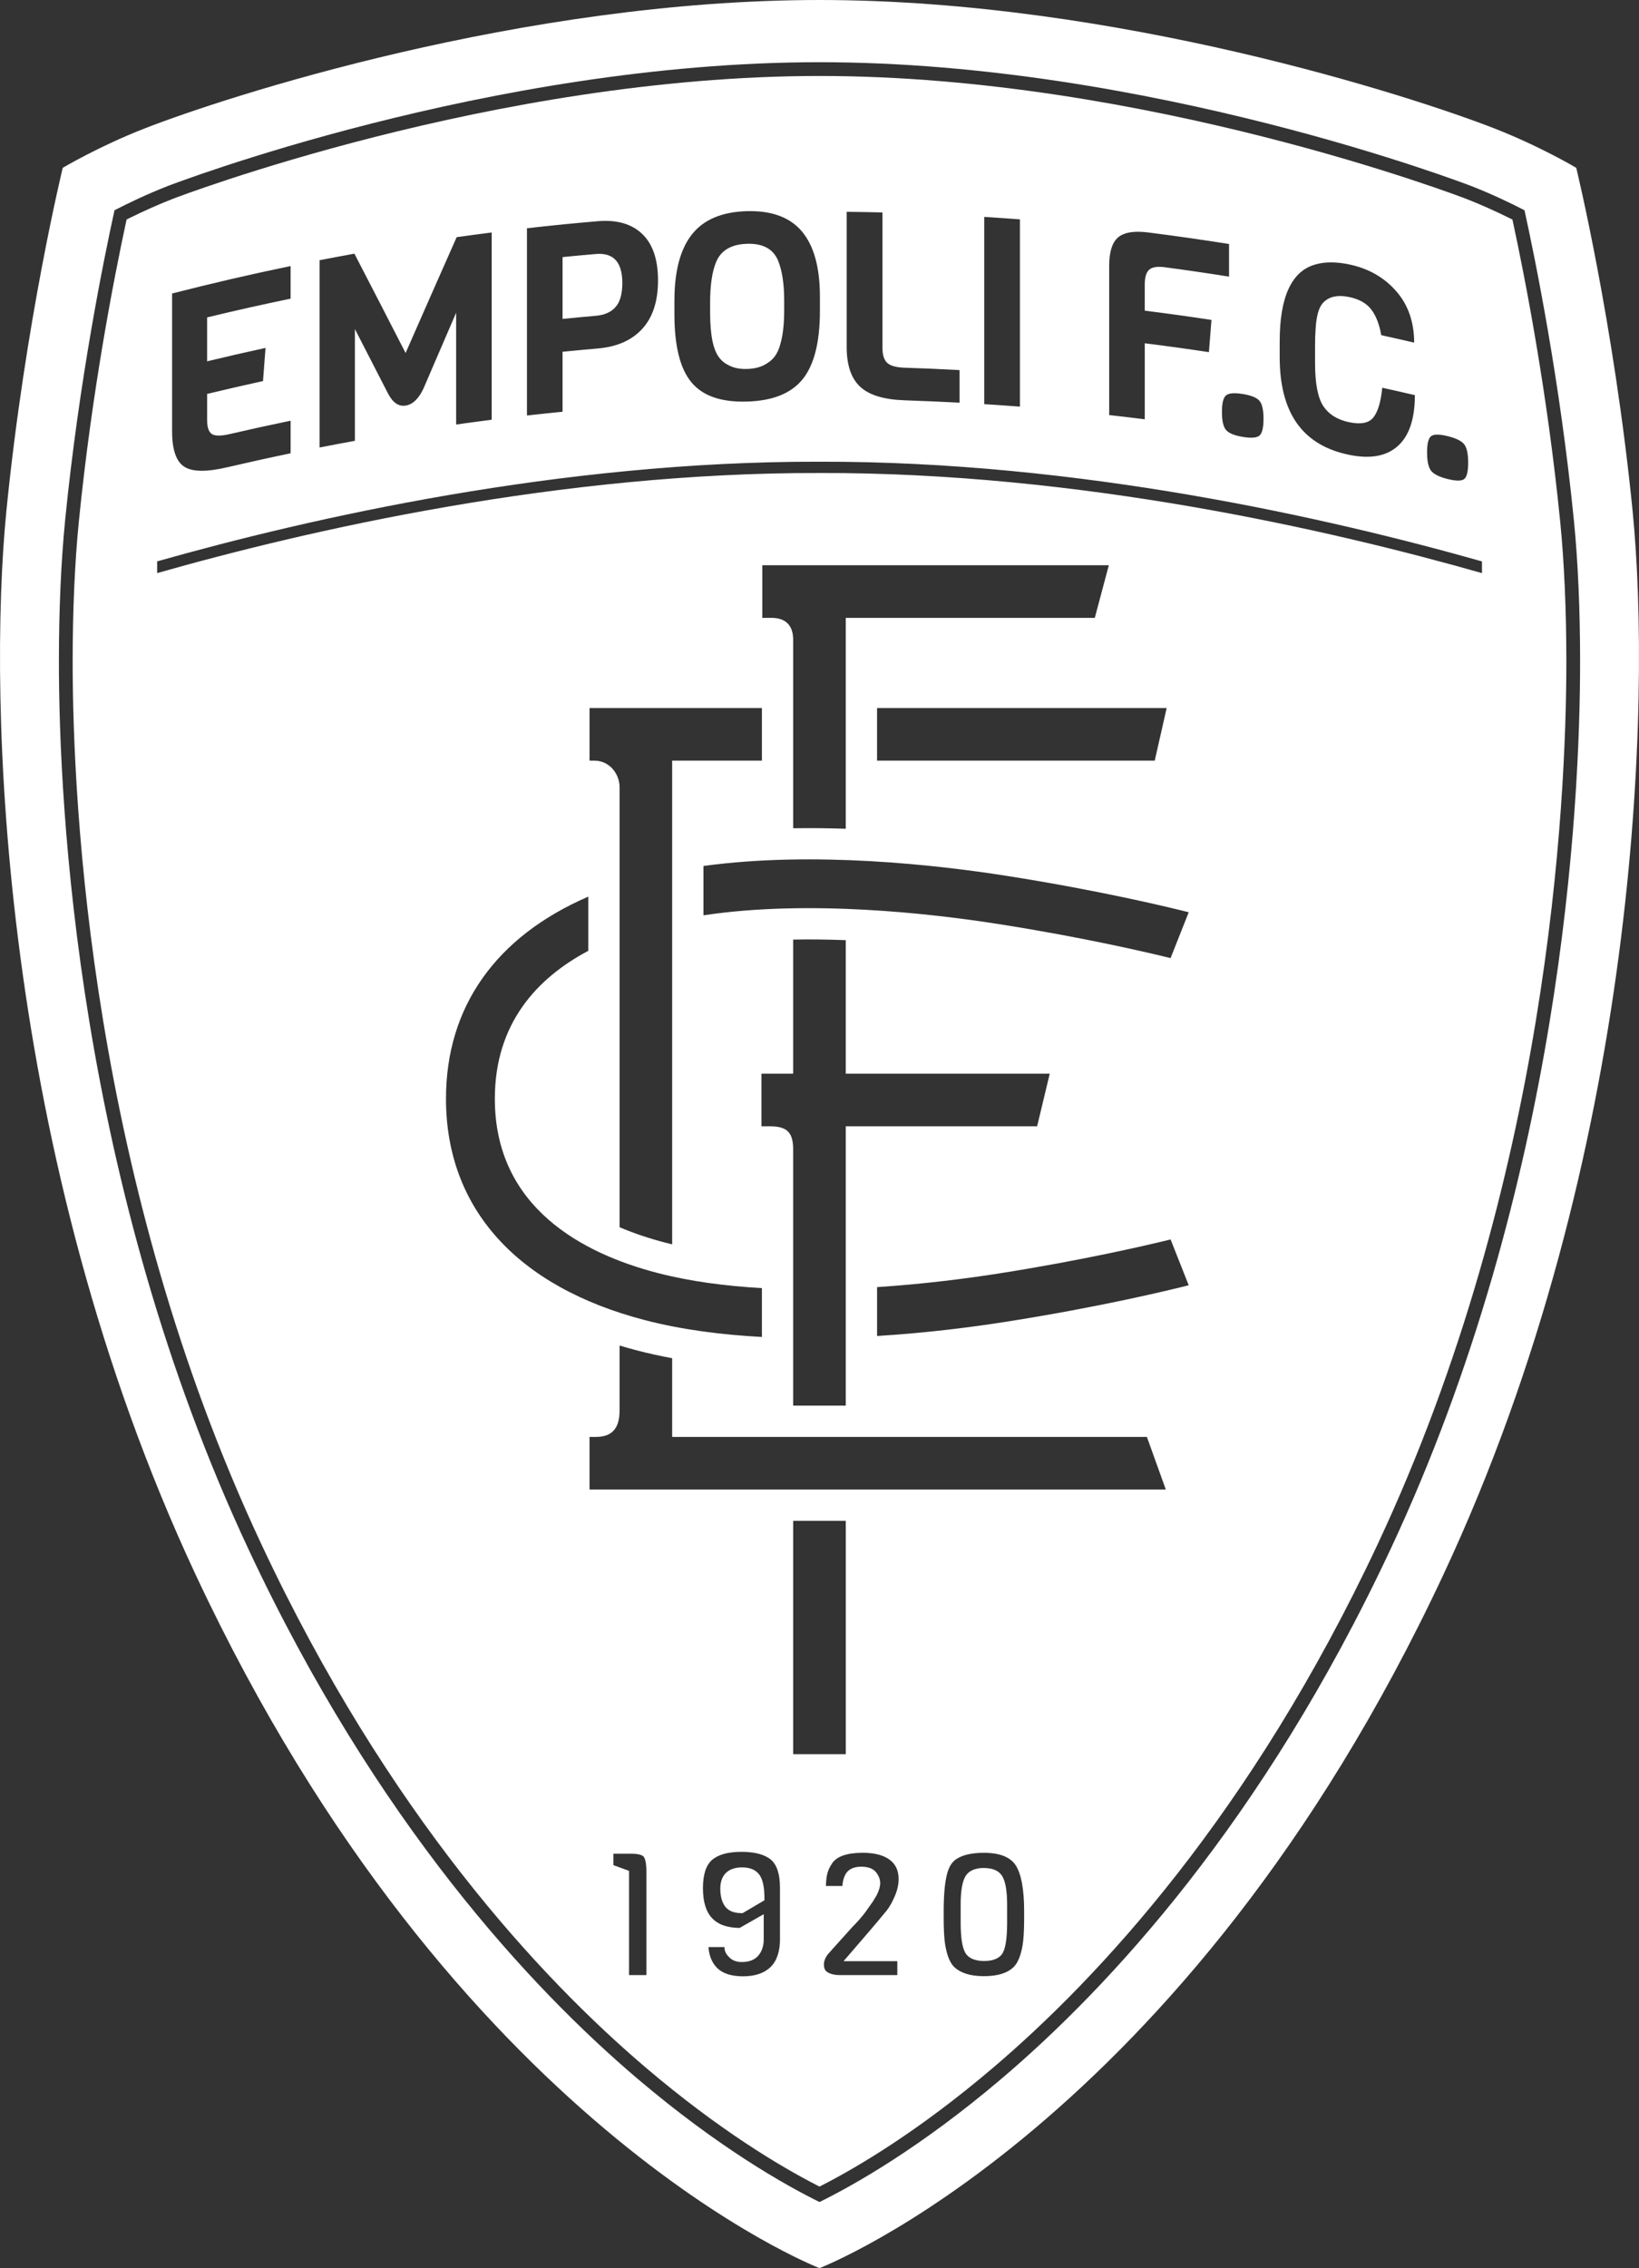
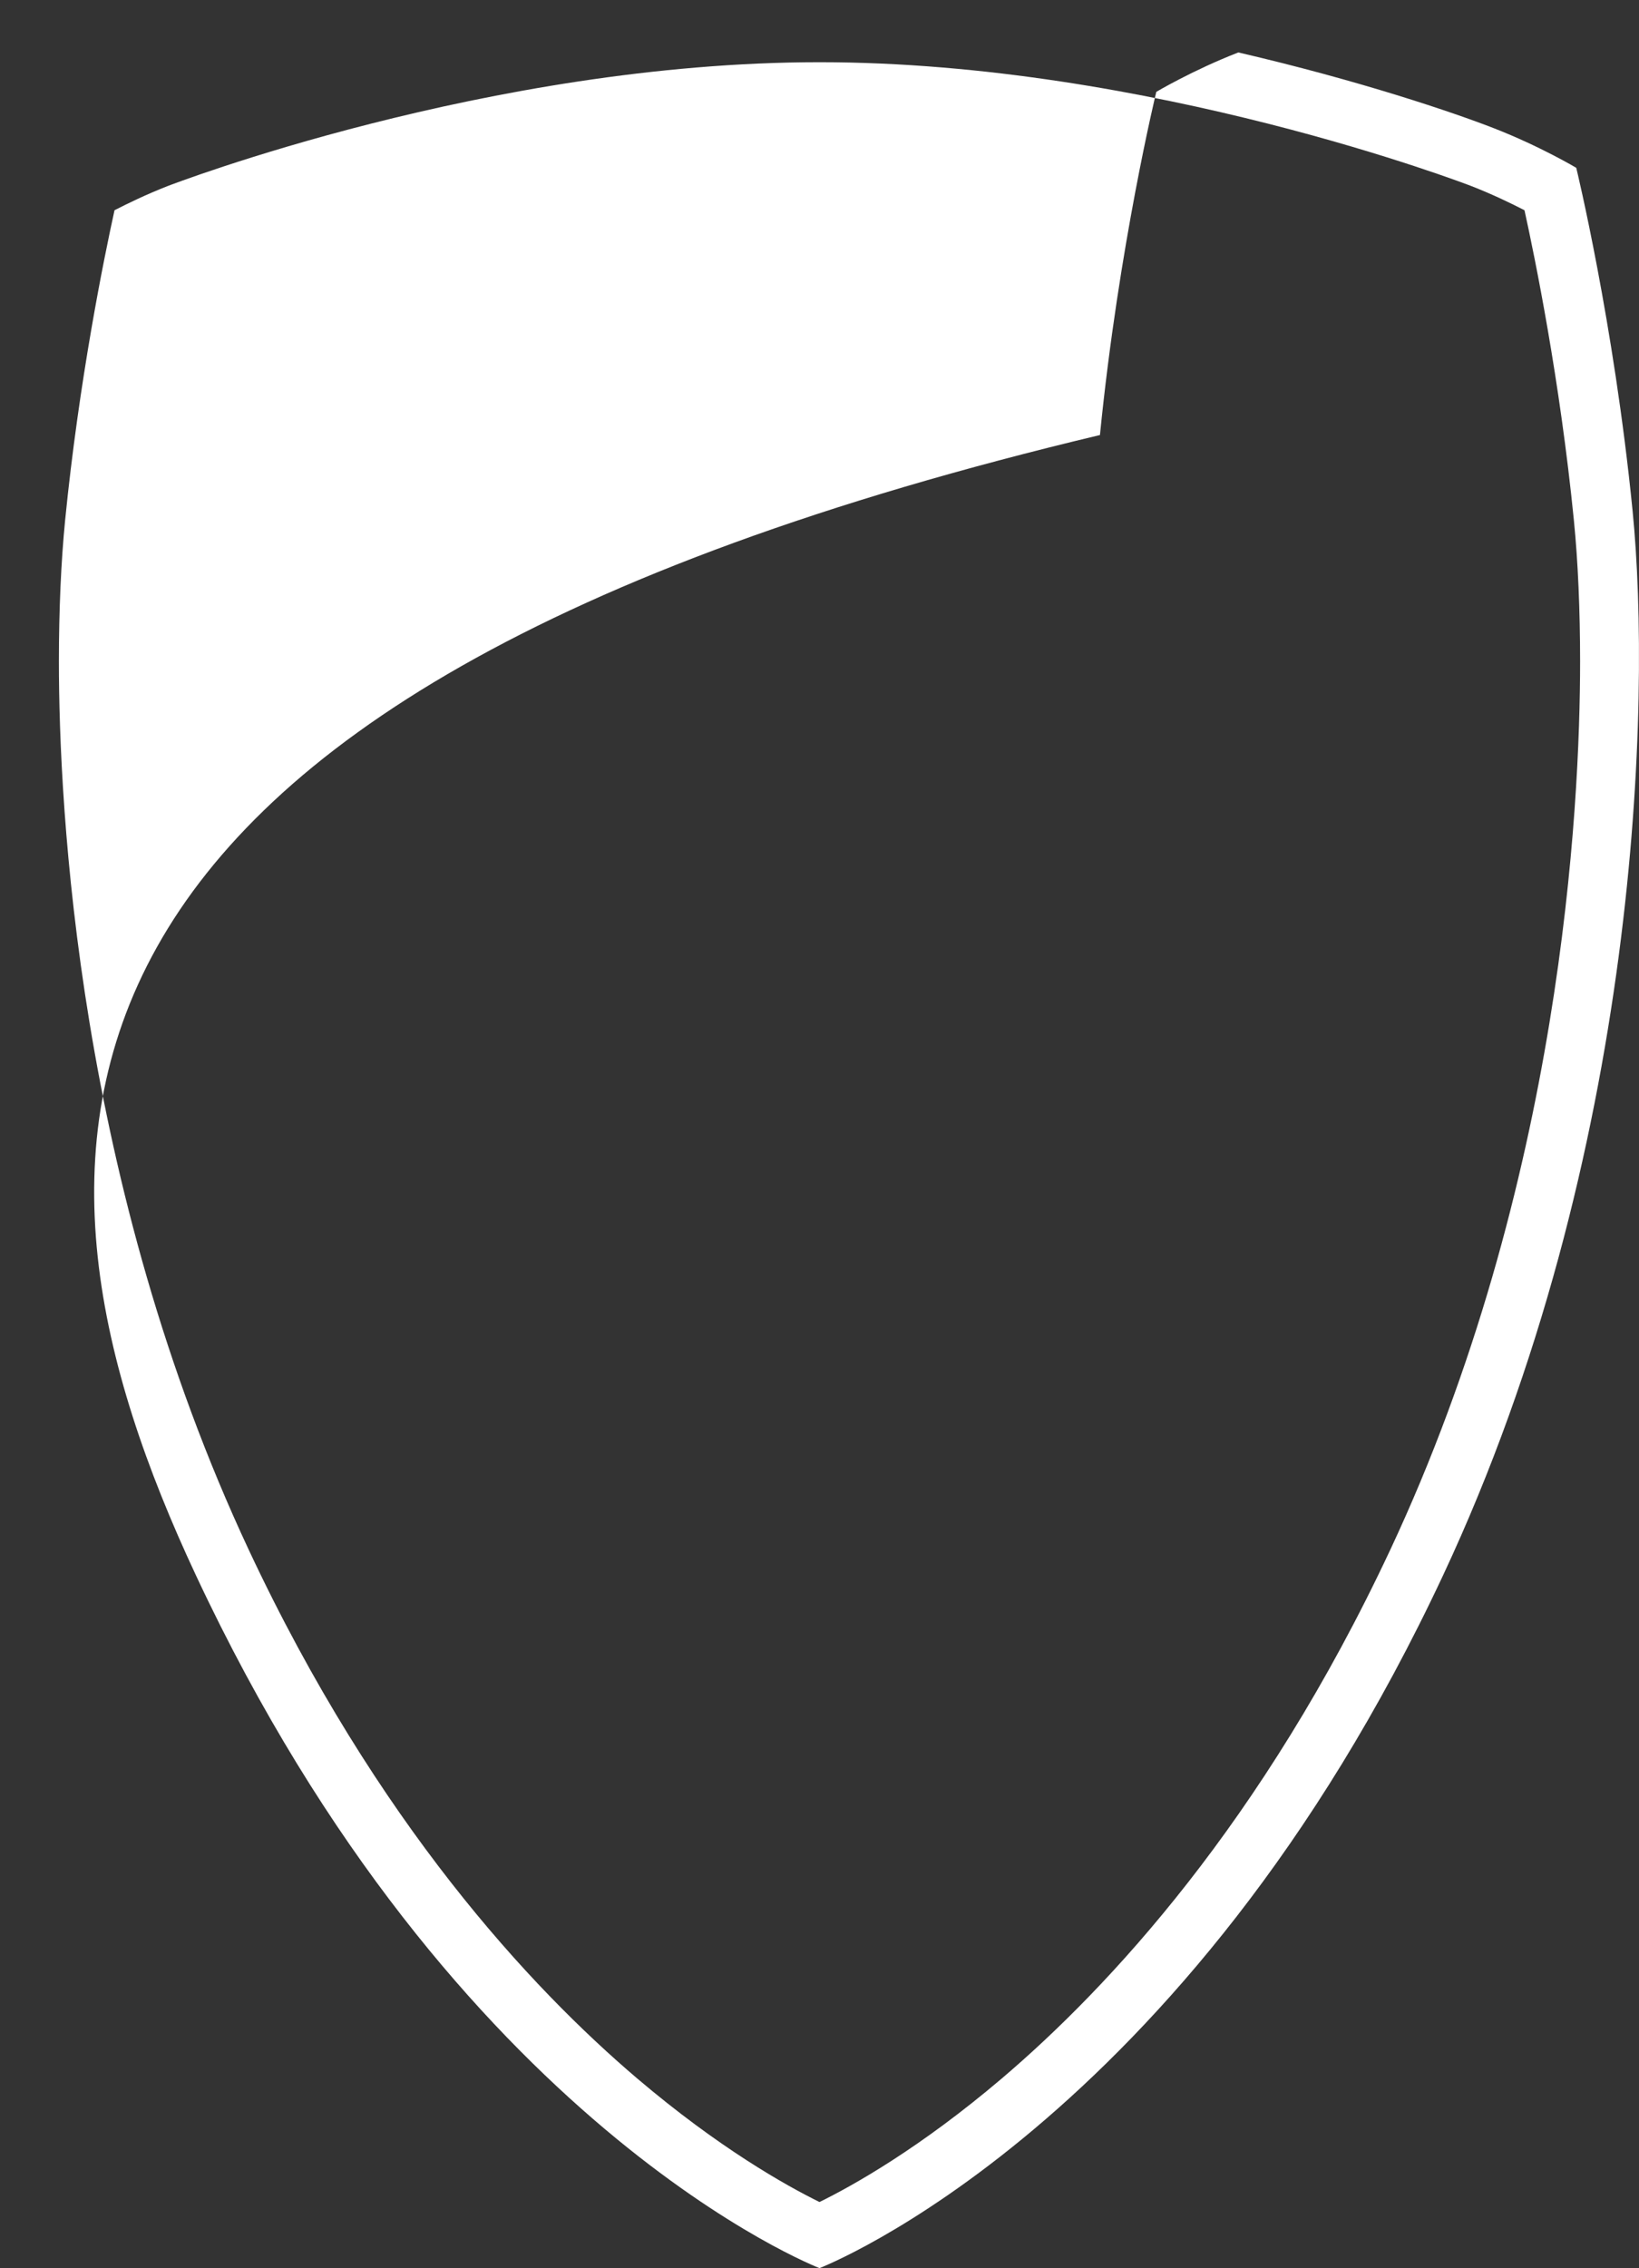
<svg xmlns="http://www.w3.org/2000/svg" id="Livello_2" data-name="Livello 2" width="1030.4" height="1425.33" viewBox="0 0 1030.4 1425.33">
  <rect x="0" y="0" width="1030.4" height="1425.33" fill="#333333" stroke="none" />
  <defs>
    <style>
      .cls-1 {
        fill: #fff;
      }
    </style>
  </defs>
  <g id="Livello_1-2" data-name="Livello 1">
    <g>
-       <path class="cls-1" d="M386.96,192.97c2.86-3.19,4.28-8.26,4.28-15.2,0-13-5.54-19.1-16.61-18.15-6.98,.6-13.97,1.24-20.95,1.94v38.85c6.98-.7,13.97-1.34,20.95-1.96,5.38-.47,9.48-2.27,12.34-5.48Z" />
-       <path class="cls-1" d="M618.54,1173.87c-5.85,0-9.83,1.91-11.83,5.68-1.79,3.34-2.68,8.69-2.76,16.38v13.06c.08,8.53,.93,14.3,2.62,17.62,.95,1.91,2.47,3.32,4.47,4.28,2.02,.95,4.57,1.44,7.62,1.44,6.12,0,10.16-1.87,11.99-5.56,1.61-3.21,2.43-9.02,2.51-17.76v-12.59c-.08-7.95-.97-13.43-2.74-16.81-2-3.81-6.01-5.73-11.87-5.73Z" />
-       <path class="cls-1" d="M458.98,229.97c2.95,1.38,6.51,2.02,10.67,1.89,4.14-.12,7.68-.91,10.59-2.39,2.9-1.5,5.17-3.3,6.78-5.42,1.61-2.14,2.86-4.9,3.71-8.34,1.51-5.42,2.27-12.32,2.27-20.7v-6.1c0-10.59-1.3-19.01-3.89-25.24-3.01-7.21-9.48-10.75-19.4-10.47-10.03,.29-16.54,4.18-19.55,11.58-2.49,6.04-3.73,14.54-3.73,25.44v6.1c0,14.22,1.94,23.73,5.83,28.53,1.5,2.04,3.73,3.75,6.7,5.13Z" />
-       <path class="cls-1" d="M477.6,1178.42c-2.18-3.26-5.89-4.92-11.04-4.92-8.84,0-13.72,4.74-13.72,13.37,0,4.61,.97,8.3,2.86,10.98,2.02,2.88,5.46,4.35,10.26,4.39l.88,.02,13.76-8.1-.02-1.81c-.06-6.47-1.03-11.02-2.97-13.93Z" />
-       <path class="cls-1" d="M1026.38,321.11c-11.81-118.83-35.43-215.65-35.43-215.65,0,0-22.66-13.51-51.54-24.78-25.18-9.83-84.51-30-160.91-47.73C702.12,15.26,608.65,0,515.2,0,328.27,0,141.37,61,91,80.69c-28.9,11.27-51.56,24.78-51.56,24.78,0,0-23.61,96.81-35.43,215.65C-7.78,439.96-.51,725.8,123.12,989.84c162.65,347.35,392.08,435.49,392.08,435.49,0,0,229.43-88.15,392.08-435.49,123.63-264.04,130.9-549.88,119.1-668.73Zm-152.45,653.01c-80.24,171.13-177.09,275.06-244.23,332.11-51.32,43.61-93.26,67.12-114.5,77.56-21.22-10.44-63.16-33.95-114.5-77.56-67.12-57.05-163.99-160.98-244.23-332.11C48.67,744.15,37.03,506.93,37.03,415.59c0-32.24,1.36-62.88,3.91-88.65,8.76-88.03,24.41-164.6,31.05-194.82,8.07-4.16,20-9.95,33.33-15.16,2-.78,202.22-77.87,409.88-77.87s407.88,77.09,409.88,77.87c13.35,5.21,25.26,11,33.33,15.16,6.65,30.22,22.29,106.78,31.05,194.82,2.57,25.77,3.91,56.41,3.91,88.65,0,91.34-11.62,328.55-119.43,558.52Z" />
-       <path class="cls-1" d="M951.14,139.45l-.31-1.48-1.36-.68c-9.41-4.66-18.66-8.78-27.52-12.26-2-.76-201.13-77.29-406.75-77.29-102.7,0-203.89,19.12-279.64,38.34-75.77,19.24-126.1,38.55-127.09,38.94-8.86,3.46-18.13,7.6-27.54,12.26l-1.36,.68-.31,1.48c-7.6,35.31-21.57,106.71-29.69,188.34-2.55,25.48-3.89,55.85-3.89,87.8,0,90.75,11.56,326.45,118.64,554.83,79.56,169.75,175.52,272.7,242,329.19,45.63,38.77,83.62,61.51,107.45,73.75l1.44,.74,1.44-.74c23.84-12.24,61.84-34.98,107.44-73.75,66.48-56.49,162.44-159.45,242.02-329.19,107.06-228.38,118.62-464.08,118.62-554.83,0-31.95-1.34-62.32-3.87-87.8-8.12-81.64-22.09-153.04-29.71-188.34Zm-51.44,134.65c1.69-1.3,5.19-1.3,10.47,0s8.74,3.03,10.38,5.17c1.63,2.12,2.45,5.95,2.45,11.45s-.82,8.94-2.45,10.28c-1.63,1.34-5.09,1.34-10.38,.04s-8.78-3.03-10.47-5.19c-1.69-2.18-2.53-6-2.53-11.52s.84-8.92,2.53-10.22Zm-95.18-59.66c0-27.87,7.48-44.05,22.39-48.23,5.85-1.73,12.92-1.77,21.22-.06,12.11,2.51,21.96,8.12,29.54,16.73s11.37,19.45,11.37,32.43c-6.88-1.59-13.78-3.17-20.68-4.68-1.17-6.74-3.24-12.11-6.22-16.05-2.95-3.95-7.64-6.61-14.01-7.93-7.44-1.54-12.98-.21-16.6,3.92-2.55,2.92-4.04,8.47-4.47,16.66-.21,2.6-.31,6.16-.31,10.67v10.26c0,12.67,1.69,21.65,5.11,26.93,3.5,5.32,8.96,8.71,16.34,10.24,7.38,1.54,12.5,.53,15.29-3.11,2.82-3.63,4.65-9.81,5.5-18.56,6.84,1.52,13.68,3.05,20.5,4.66,0,14.98-3.59,25.65-10.8,32.05-7.21,6.41-17.39,8.16-30.57,5.44-29.03-5.97-43.61-26.06-43.61-61.47v-9.91Zm-23.16,33.17c5.34,.87,8.84,2.33,10.49,4.33,1.65,1.98,2.49,5.73,2.49,11.25s-.83,9-2.49,10.48c-1.65,1.48-5.15,1.77-10.49,.89-5.34-.89-8.88-2.33-10.59-4.35-1.71-2.04-2.57-5.81-2.57-11.31s.85-8.98,2.57-10.42c1.71-1.44,5.25-1.75,10.59-.87Zm-84.05-80.49c0-8.71,1.85-14.67,5.54-17.88,3.71-3.21,10.07-4.3,19.08-3.15,16.93,2.16,33.85,4.57,50.74,7.25v20.5c-13.41-2.14-26.86-4.1-40.3-5.89-4.7-.64-8.01-.12-9.87,1.52-1.89,1.63-2.82,4.76-2.82,9.39v16.36c13.99,1.77,27.96,3.69,41.94,5.83-.55,6.74-1.09,13.49-1.61,20.25-13.43-2.04-26.88-3.89-40.32-5.58v47.77c-7.46-.93-14.91-1.83-22.37-2.66v-93.71Zm-78.55-30.82c7.48,.47,14.96,.99,22.44,1.55v117.69c-7.48-.58-14.96-1.11-22.44-1.57v-117.67Zm-86.46-3.19c7.5,.08,15,.21,22.48,.39v84.96c0,4.62,1.01,7.83,3.07,9.66,2.04,1.83,5.77,2.8,11.15,2.97,11.41,.37,22.83,.85,34.26,1.48v20.48c-11.43-.6-22.83-1.09-34.26-1.48-12.94-.41-22.29-3.13-28.04-8.36-5.77-5.21-8.67-13.58-8.67-25.15v-84.96Zm-108.3,55.71c0-18.29,3.63-32.1,10.9-41.39,7.27-9.29,18.79-14.28,34.57-14.73,15.8-.45,27.4,3.96,34.84,12.94,7.44,8.98,11.15,22.6,11.15,40.77v8.94c0,19.72-3.63,34.03-10.9,43.01-7.29,8.98-18.95,13.55-35,13.99-16.07,.47-27.67-3.46-34.82-12.03-7.17-8.57-10.75-22.85-10.75-42.91v-8.59Zm-92.71-45.38c14.81-1.69,29.63-3.15,44.46-4.43,12.05-1.03,21.38,1.69,28,8.01,6.61,6.32,9.93,16.07,9.93,29.19s-3.32,23.24-9.93,30.47c-6.63,7.23-15.95,11.29-28,12.32-7.36,.64-14.73,1.32-22.08,2.06v37.68c-7.48,.74-14.94,1.54-22.39,2.37v-117.67Zm-130.38,20.09c7.29-1.42,14.59-2.8,21.9-4.12,10.71,20.7,21.44,41.49,32.18,62.42,10.69-24.37,21.38-48.62,32.1-72.78,7.33-1.03,14.67-2.02,22.02-2.95v117.67c-7.46,.95-14.9,1.96-22.35,3.01v-70.25c-6.86,15.84-13.7,31.73-20.54,47.65-3.01,6.41-6.72,9.97-11.15,10.69-4.43,.72-8.14-1.81-11.14-7.6-6.94-13.53-13.88-27.03-20.81-40.48v70.23c-7.4,1.34-14.81,2.74-22.21,4.2v-117.69Zm-92.73,20.91c24.74-6.33,49.59-12.09,74.51-17.24v20.48c-17.53,3.63-35.04,7.56-52.49,11.78v27.6c12.22-2.95,24.47-5.75,36.73-8.42-.54,6.94-1.07,13.9-1.59,20.83-11.74,2.57-23.44,5.27-35.13,8.08v16.36c0,4.62,1.01,7.58,3.01,8.86,2.02,1.28,5.67,1.28,10.96,.06,12.83-2.97,25.67-5.79,38.52-8.45v20.48c-13.39,2.78-26.76,5.73-40.11,8.84-12.69,2.95-21.61,2.89-26.72-.39-5.13-3.3-7.68-10.71-7.68-22.27v-86.61Zm172.2,506.04c0-28.88,7.83-54.34,22.91-75.71,15.08-21.38,37.39-38.67,66.33-51.21l.23-.08v34.03l-.31,.16c-31.85,17-58.45,45.41-58.45,92.81,0,68.5,55.56,97.32,102.18,109.45,20.54,5.34,42.99,8.26,65.74,9.54l-.02,.58v29.71l.02,.41c-25.26-1.34-50.39-4.55-73.48-10.55-80.71-20.97-125.15-70.39-125.15-139.14Zm142.23,91.49c-1.5-.35-2.95-.72-4.41-1.09-10.28-2.68-19.76-5.87-28.31-9.52l-.37-.14V494.65c0-7.97-6.04-16.62-15.82-16.65h-3.07v-33.06h108.36v33.09l-.43-.04h-55.99v303.64l.04,.35Zm109.56-107.23h127.77c-1.42,5.89-7.02,29.25-7.93,33.05h-120.31v174.98l.04,.54h-32.71l-.39-.02v-161.47c-.16-10.36-3.98-14.03-14.69-14.03h-5.25v-33.05h19.61l.33-.02v-84.09l.04-.19c10.55-.19,21.61-.08,33.02,.37v83.91l.47,.02Zm-125.81,566.45h-10.9v-65.51s-7.29-2.68-9.85-3.61v-7.17h11.12c5.56,0,7.36,1.19,7.93,1.89,.64,.78,1.71,3.05,1.71,9.35v65.06Zm84.01-22.72c0,7.87-2,13.8-5.95,17.65-3.96,3.87-9.79,5.83-17.3,5.83s-13.06-1.87-16.58-5.54c-3.09-3.25-4.76-7.6-5.15-12.84h10.03c.1,.7,.1,1.44,.27,2.14,.47,1.67,1.59,3.3,3.36,4.84,1.85,1.61,4.29,2.43,7.27,2.43,4.68,0,8.22-1.4,10.51-4.16,2.2-2.64,3.3-6.04,3.3-10.12v-15.78s-13.8,7.85-15.16,8.63c-15.68-.19-23.05-8.14-23.05-25.03,0-8.41,1.92-14.36,5.69-17.68,1.94-1.69,4.47-2.97,7.56-3.83,3.09-.85,6.74-1.28,10.96-1.28,8.43,0,14.67,1.67,18.54,4.96,3.77,3.21,5.67,9.09,5.67,17.51v32.3Zm8.28-116.11v-146.56l.58-.08h31.97l.51,.02v146.62h-33.06Zm65.47,130.07v8.75h-36.4c-2.9,0-5.38-.58-7.36-1.73-1.03-.6-2.39-1.75-2.39-4.86,0-2.12,.8-4.26,2.37-6.33,.23-.27,3.3-3.73,3.3-3.73l12.15-13.51c3.42-3.42,6.3-6.7,8.4-9.62l4.59-6.49,2.33-3.85,.06-.12c1.46-2.92,2.18-5.38,2.18-7.58,0-2.31-.88-4.61-2.58-6.78-1.85-2.33-4.99-3.52-9.37-3.52-5.56,0-8.22,2.27-9.48,4.18-1.32,2.02-2.1,4.7-2.35,7.95h-10.36c.1-2.7,.33-5.17,.76-7.17,.54-2.47,1.61-4.84,3.17-7.07l.02-.04c2.95-4.37,9.41-6.59,19.22-6.59,7.38,0,13.1,1.48,16.98,4.41,3.75,2.82,5.58,6.8,5.58,12.15,0,3.36-.8,6.94-2.37,10.61-1.61,3.77-3.32,6.82-5.09,9.08l-6.67,8.01-4.53,5.32-11.48,13.33-4.49,5.21h33.83Zm79.73-26.97c0,5.48-.19,10.12-.56,13.84-.35,3.57-1.09,7-2.16,10.14-1.01,2.95-2.41,5.3-4.18,6.96-1.79,1.69-4.18,3.03-7.13,3.98-3.05,.97-6.84,1.48-11.27,1.48s-8.18-.52-11.23-1.53c-2.95-.97-5.38-2.33-7.17-3.98-1.75-1.63-3.15-3.96-4.16-6.94-1.07-3.21-1.81-6.63-2.16-10.22-.37-3.67-.56-8.38-.56-13.95v-4.29c0-11.35,.89-19.76,2.62-25.03,.97-2.9,2.35-5.15,4.1-6.7,3.87-3.25,10.1-4.88,18.58-4.88,9.72,0,16.4,2.57,19.82,7.62,3.57,5.27,5.46,15.25,5.46,28.88v4.64Zm-273.23-269.42v-33.06h3.56c3.21,.02,7.91-.31,11.23-3.61,2.8-2.78,4.1-6.96,4.1-13.18v-39.9l.02-.72c3.61,1.09,7.31,2.12,11.04,3.09,7,1.83,14.34,3.44,21.98,4.86l.02,.8v48.06l.06,.6h298.39c1.19,3.32,9.62,26.74,11.89,33.06H370.62Zm261.86-105.42c-20.95,3.28-49.48,7-81.07,8.94l-.02-.41v-30.28l.39-.06c29.5-1.92,56.22-5.42,75.96-8.51,52.76-8.28,93.51-17.8,108.18-21.4,1.56,3.92,9.43,23.8,11.39,28.78-12.05,3.05-55.81,13.68-114.83,22.93Zm103.44-228.53c-14.67-3.61-55.42-13.14-108.18-21.4-43.06-6.76-119.42-15.39-185.2-5.54l-.29,.04v-30.96l.37-.08c68.89-9.37,145.98-.68,189.86,6.2,59.02,9.25,102.78,19.88,114.83,22.93-1.96,4.99-9.83,24.86-11.39,28.8Zm-47.65-213.82h-156.57v132.53c-11.33-.37-22.39-.49-33.05-.31v-117.78c0-3.58,0-14.44-13.76-14.44h-5.66v-33.06h217.86c-1.59,5.99-7.83,29.36-8.82,33.06Zm45.18,56.67c-1.32,5.83-6.63,29.19-7.5,33.06h-174.57v-33.08l.35,.02h181.72Zm-218.29-147.69c-163-.41-320.84,35.72-416.37,62.9v-7.37c96.15-27.24,253.68-63.04,416.41-62.63,162.77-.41,320.33,35.41,416.47,62.65v.58l.02,6.78c-95.53-27.19-253.43-63.33-416.53-62.92Z" />
+       <path class="cls-1" d="M1026.38,321.11c-11.81-118.83-35.43-215.65-35.43-215.65,0,0-22.66-13.51-51.54-24.78-25.18-9.83-84.51-30-160.91-47.73c-28.9,11.27-51.56,24.78-51.56,24.78,0,0-23.61,96.81-35.43,215.65C-7.78,439.96-.51,725.8,123.12,989.84c162.65,347.35,392.08,435.49,392.08,435.49,0,0,229.43-88.15,392.08-435.49,123.63-264.04,130.9-549.88,119.1-668.73Zm-152.45,653.01c-80.24,171.13-177.09,275.06-244.23,332.11-51.32,43.61-93.26,67.12-114.5,77.56-21.22-10.44-63.16-33.95-114.5-77.56-67.12-57.05-163.99-160.98-244.23-332.11C48.67,744.15,37.03,506.93,37.03,415.59c0-32.24,1.36-62.88,3.91-88.65,8.76-88.03,24.41-164.6,31.05-194.82,8.07-4.16,20-9.95,33.33-15.16,2-.78,202.22-77.87,409.88-77.87s407.88,77.09,409.88,77.87c13.35,5.21,25.26,11,33.33,15.16,6.65,30.22,22.29,106.78,31.05,194.82,2.57,25.77,3.91,56.41,3.91,88.65,0,91.34-11.62,328.55-119.43,558.52Z" />
    </g>
  </g>
</svg>